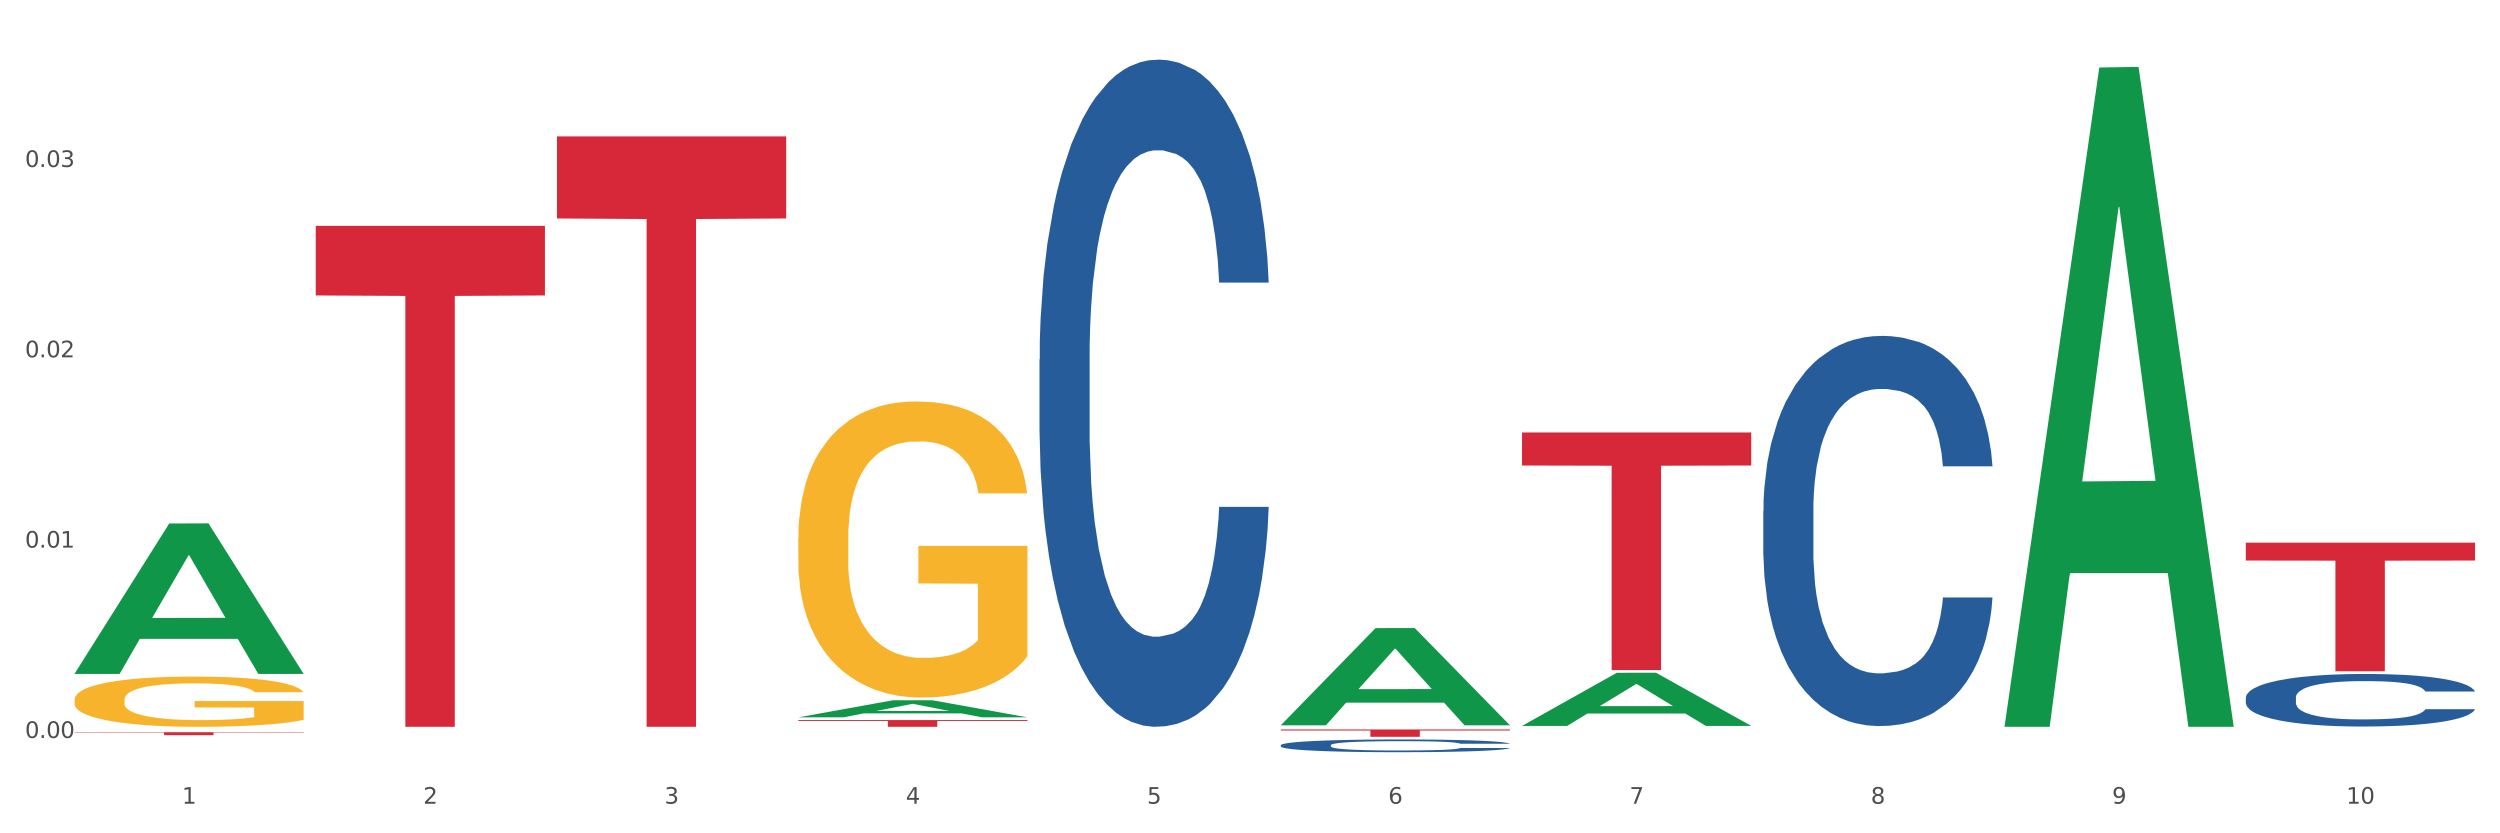
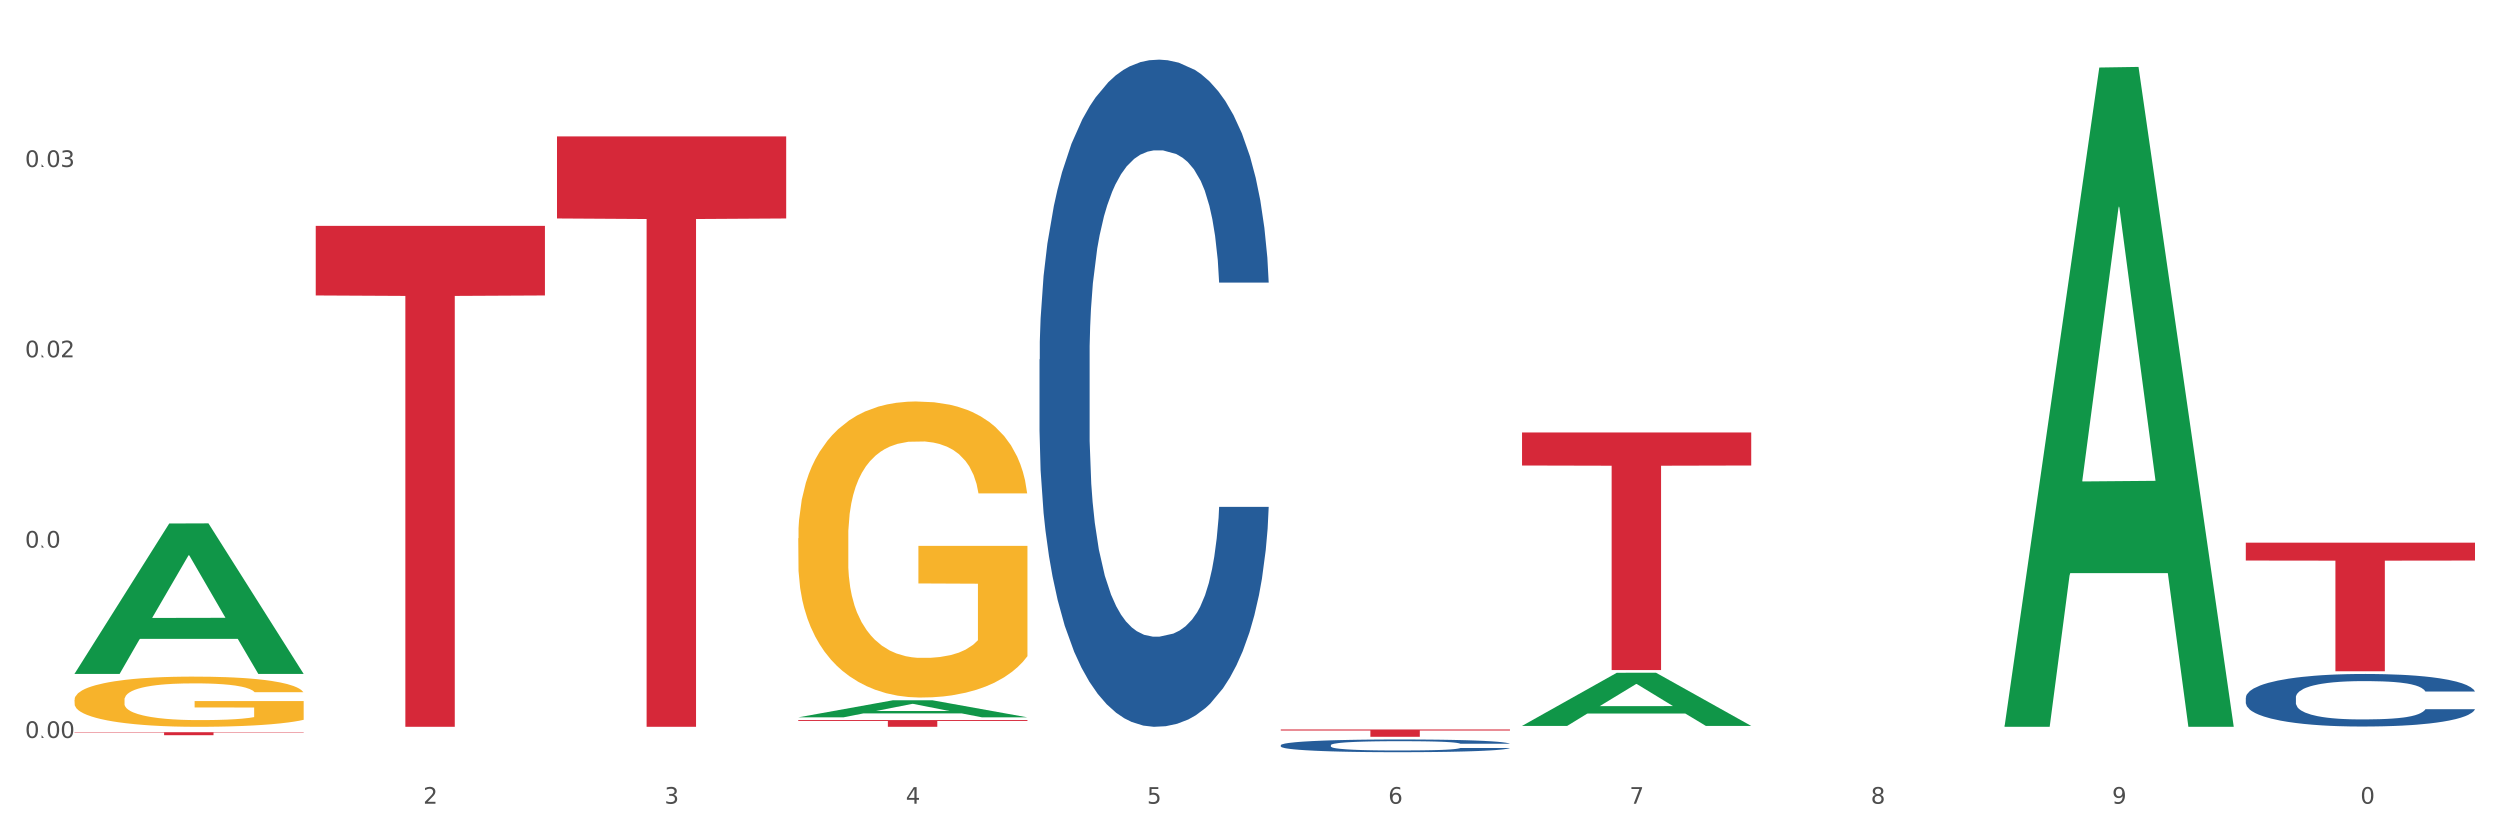
<svg xmlns="http://www.w3.org/2000/svg" xmlns:xlink="http://www.w3.org/1999/xlink" width="1080pt" height="360pt" viewBox="0 0 1080 360" version="1.1">
  <rect x="0" y="0" width="1080" height="360" fill="#333333" stroke="none" />
  <defs>
    <style type="text/css">*{stroke-linejoin: round; stroke-linecap: butt}</style>
  </defs>
  <g id="figure_1">
    <g id="patch_1">
      <path d="M 0 360  L 1080 360  L 1080 0  L 0 0  z " style="fill: #ffffff; stroke: #ffffff; stroke-linejoin: miter" />
    </g>
    <g id="axes_1">
      <g id="matplotlib.axis_1">
        <g id="xtick_1">
          <g id="text_1">
            <g style="fill: #4d4d4d" transform="translate(78.627 347.204) scale(0.096 -0.096)">
              <defs>
-                 <path id="DejaVuSans-31" d="M 794 531  L 1825 531  L 1825 4091  L 703 3866  L 703 4441  L 1819 4666  L 2450 4666  L 2450 531  L 3481 531  L 3481 0  L 794 0  L 794 531  z " transform="scale(0.016)" />
-               </defs>
+                 </defs>
              <use xlink:href="#DejaVuSans-31" />
            </g>
          </g>
        </g>
        <g id="xtick_2">
          <g id="text_2">
            <g style="fill: #4d4d4d" transform="translate(182.851 347.204) scale(0.096 -0.096)">
              <defs>
                <path id="DejaVuSans-32" d="M 1228 531  L 3431 531  L 3431 0  L 469 0  L 469 531  Q 828 903 1448 1529  Q 2069 2156 2228 2338  Q 2531 2678 2651 2914  Q 2772 3150 2772 3378  Q 2772 3750 2511 3984  Q 2250 4219 1831 4219  Q 1534 4219 1204 4116  Q 875 4013 500 3803  L 500 4441  Q 881 4594 1212 4672  Q 1544 4750 1819 4750  Q 2544 4750 2975 4387  Q 3406 4025 3406 3419  Q 3406 3131 3298 2873  Q 3191 2616 2906 2266  Q 2828 2175 2409 1742  Q 1991 1309 1228 531  z " transform="scale(0.016)" />
              </defs>
              <use xlink:href="#DejaVuSans-32" />
            </g>
          </g>
        </g>
        <g id="xtick_3">
          <g id="text_3">
            <g style="fill: #4d4d4d" transform="translate(287.074 347.204) scale(0.096 -0.096)">
              <defs>
                <path id="DejaVuSans-33" d="M 2597 2516  Q 3050 2419 3304 2112  Q 3559 1806 3559 1356  Q 3559 666 3084 287  Q 2609 -91 1734 -91  Q 1441 -91 1130 -33  Q 819 25 488 141  L 488 750  Q 750 597 1062 519  Q 1375 441 1716 441  Q 2309 441 2620 675  Q 2931 909 2931 1356  Q 2931 1769 2642 2001  Q 2353 2234 1838 2234  L 1294 2234  L 1294 2753  L 1863 2753  Q 2328 2753 2575 2939  Q 2822 3125 2822 3475  Q 2822 3834 2567 4026  Q 2313 4219 1838 4219  Q 1578 4219 1281 4162  Q 984 4106 628 3988  L 628 4550  Q 988 4650 1302 4700  Q 1616 4750 1894 4750  Q 2613 4750 3031 4423  Q 3450 4097 3450 3541  Q 3450 3153 3228 2886  Q 3006 2619 2597 2516  z " transform="scale(0.016)" />
              </defs>
              <use xlink:href="#DejaVuSans-33" />
            </g>
          </g>
        </g>
        <g id="xtick_4">
          <g id="text_4">
            <g style="fill: #4d4d4d" transform="translate(391.298 347.204) scale(0.096 -0.096)">
              <defs>
                <path id="DejaVuSans-34" d="M 2419 4116  L 825 1625  L 2419 1625  L 2419 4116  z M 2253 4666  L 3047 4666  L 3047 1625  L 3713 1625  L 3713 1100  L 3047 1100  L 3047 0  L 2419 0  L 2419 1100  L 313 1100  L 313 1709  L 2253 4666  z " transform="scale(0.016)" />
              </defs>
              <use xlink:href="#DejaVuSans-34" />
            </g>
          </g>
        </g>
        <g id="xtick_5">
          <g id="text_5">
            <g style="fill: #4d4d4d" transform="translate(495.522 347.204) scale(0.096 -0.096)">
              <defs>
                <path id="DejaVuSans-35" d="M 691 4666  L 3169 4666  L 3169 4134  L 1269 4134  L 1269 2991  Q 1406 3038 1543 3061  Q 1681 3084 1819 3084  Q 2600 3084 3056 2656  Q 3513 2228 3513 1497  Q 3513 744 3044 326  Q 2575 -91 1722 -91  Q 1428 -91 1123 -41  Q 819 9 494 109  L 494 744  Q 775 591 1075 516  Q 1375 441 1709 441  Q 2250 441 2565 725  Q 2881 1009 2881 1497  Q 2881 1984 2565 2268  Q 2250 2553 1709 2553  Q 1456 2553 1204 2497  Q 953 2441 691 2322  L 691 4666  z " transform="scale(0.016)" />
              </defs>
              <use xlink:href="#DejaVuSans-35" />
            </g>
          </g>
        </g>
        <g id="xtick_6">
          <g id="text_6">
            <g style="fill: #4d4d4d" transform="translate(599.745 347.204) scale(0.096 -0.096)">
              <defs>
                <path id="DejaVuSans-36" d="M 2113 2584  Q 1688 2584 1439 2293  Q 1191 2003 1191 1497  Q 1191 994 1439 701  Q 1688 409 2113 409  Q 2538 409 2786 701  Q 3034 994 3034 1497  Q 3034 2003 2786 2293  Q 2538 2584 2113 2584  z M 3366 4563  L 3366 3988  Q 3128 4100 2886 4159  Q 2644 4219 2406 4219  Q 1781 4219 1451 3797  Q 1122 3375 1075 2522  Q 1259 2794 1537 2939  Q 1816 3084 2150 3084  Q 2853 3084 3261 2657  Q 3669 2231 3669 1497  Q 3669 778 3244 343  Q 2819 -91 2113 -91  Q 1303 -91 875 529  Q 447 1150 447 2328  Q 447 3434 972 4092  Q 1497 4750 2381 4750  Q 2619 4750 2861 4703  Q 3103 4656 3366 4563  z " transform="scale(0.016)" />
              </defs>
              <use xlink:href="#DejaVuSans-36" />
            </g>
          </g>
        </g>
        <g id="xtick_7">
          <g id="text_7">
            <g style="fill: #4d4d4d" transform="translate(703.969 347.204) scale(0.096 -0.096)">
              <defs>
                <path id="DejaVuSans-37" d="M 525 4666  L 3525 4666  L 3525 4397  L 1831 0  L 1172 0  L 2766 4134  L 525 4134  L 525 4666  z " transform="scale(0.016)" />
              </defs>
              <use xlink:href="#DejaVuSans-37" />
            </g>
          </g>
        </g>
        <g id="xtick_8">
          <g id="text_8">
            <g style="fill: #4d4d4d" transform="translate(808.193 347.204) scale(0.096 -0.096)">
              <defs>
                <path id="DejaVuSans-38" d="M 2034 2216  Q 1584 2216 1326 1975  Q 1069 1734 1069 1313  Q 1069 891 1326 650  Q 1584 409 2034 409  Q 2484 409 2743 651  Q 3003 894 3003 1313  Q 3003 1734 2745 1975  Q 2488 2216 2034 2216  z M 1403 2484  Q 997 2584 770 2862  Q 544 3141 544 3541  Q 544 4100 942 4425  Q 1341 4750 2034 4750  Q 2731 4750 3128 4425  Q 3525 4100 3525 3541  Q 3525 3141 3298 2862  Q 3072 2584 2669 2484  Q 3125 2378 3379 2068  Q 3634 1759 3634 1313  Q 3634 634 3220 271  Q 2806 -91 2034 -91  Q 1263 -91 848 271  Q 434 634 434 1313  Q 434 1759 690 2068  Q 947 2378 1403 2484  z M 1172 3481  Q 1172 3119 1398 2916  Q 1625 2713 2034 2713  Q 2441 2713 2670 2916  Q 2900 3119 2900 3481  Q 2900 3844 2670 4047  Q 2441 4250 2034 4250  Q 1625 4250 1398 4047  Q 1172 3844 1172 3481  z " transform="scale(0.016)" />
              </defs>
              <use xlink:href="#DejaVuSans-38" />
            </g>
          </g>
        </g>
        <g id="xtick_9">
          <g id="text_9">
            <g style="fill: #4d4d4d" transform="translate(912.416 347.204) scale(0.096 -0.096)">
              <defs>
                <path id="DejaVuSans-39" d="M 703 97  L 703 672  Q 941 559 1184 500  Q 1428 441 1663 441  Q 2288 441 2617 861  Q 2947 1281 2994 2138  Q 2813 1869 2534 1725  Q 2256 1581 1919 1581  Q 1219 1581 811 2004  Q 403 2428 403 3163  Q 403 3881 828 4315  Q 1253 4750 1959 4750  Q 2769 4750 3195 4129  Q 3622 3509 3622 2328  Q 3622 1225 3098 567  Q 2575 -91 1691 -91  Q 1453 -91 1209 -44  Q 966 3 703 97  z M 1959 2075  Q 2384 2075 2632 2365  Q 2881 2656 2881 3163  Q 2881 3666 2632 3958  Q 2384 4250 1959 4250  Q 1534 4250 1286 3958  Q 1038 3666 1038 3163  Q 1038 2656 1286 2365  Q 1534 2075 1959 2075  z " transform="scale(0.016)" />
              </defs>
              <use xlink:href="#DejaVuSans-39" />
            </g>
          </g>
        </g>
        <g id="xtick_10">
          <g id="text_10">
            <g style="fill: #4d4d4d" transform="translate(1013.586 347.204) scale(0.096 -0.096)">
              <defs>
                <path id="DejaVuSans-30" d="M 2034 4250  Q 1547 4250 1301 3770  Q 1056 3291 1056 2328  Q 1056 1369 1301 889  Q 1547 409 2034 409  Q 2525 409 2770 889  Q 3016 1369 3016 2328  Q 3016 3291 2770 3770  Q 2525 4250 2034 4250  z M 2034 4750  Q 2819 4750 3233 4129  Q 3647 3509 3647 2328  Q 3647 1150 3233 529  Q 2819 -91 2034 -91  Q 1250 -91 836 529  Q 422 1150 422 2328  Q 422 3509 836 4129  Q 1250 4750 2034 4750  z " transform="scale(0.016)" />
              </defs>
              <use xlink:href="#DejaVuSans-31" />
              <use xlink:href="#DejaVuSans-30" transform="translate(63.623 0)" />
            </g>
          </g>
        </g>
        <g id="xtick_11" />
        <g id="xtick_12" />
        <g id="xtick_13" />
        <g id="xtick_14" />
        <g id="xtick_15" />
        <g id="xtick_16" />
        <g id="xtick_17" />
        <g id="xtick_18" />
        <g id="xtick_19" />
      </g>
      <g id="matplotlib.axis_2">
        <g id="ytick_1">
          <g id="text_11">
            <g style="fill: #4d4d4d" transform="translate(10.8 318.79) scale(0.096 -0.096)">
              <defs>
-                 <path id="DejaVuSans-2e" d="M 684 794  L 1344 794  L 1344 0  L 684 0  L 684 794  z " transform="scale(0.016)" />
+                 <path id="DejaVuSans-2e" d="M 684 794  L 1344 0  L 684 0  L 684 794  z " transform="scale(0.016)" />
              </defs>
              <use xlink:href="#DejaVuSans-30" />
              <use xlink:href="#DejaVuSans-2e" transform="translate(63.623 0)" />
              <use xlink:href="#DejaVuSans-30" transform="translate(95.41 0)" />
              <use xlink:href="#DejaVuSans-30" transform="translate(159.033 0)" />
            </g>
          </g>
        </g>
        <g id="ytick_2">
          <g id="text_12">
            <g style="fill: #4d4d4d" transform="translate(10.8 236.572) scale(0.096 -0.096)">
              <use xlink:href="#DejaVuSans-30" />
              <use xlink:href="#DejaVuSans-2e" transform="translate(63.623 0)" />
              <use xlink:href="#DejaVuSans-30" transform="translate(95.41 0)" />
              <use xlink:href="#DejaVuSans-31" transform="translate(159.033 0)" />
            </g>
          </g>
        </g>
        <g id="ytick_3">
          <g id="text_13">
            <g style="fill: #4d4d4d" transform="translate(10.8 154.355) scale(0.096 -0.096)">
              <use xlink:href="#DejaVuSans-30" />
              <use xlink:href="#DejaVuSans-2e" transform="translate(63.623 0)" />
              <use xlink:href="#DejaVuSans-30" transform="translate(95.41 0)" />
              <use xlink:href="#DejaVuSans-32" transform="translate(159.033 0)" />
            </g>
          </g>
        </g>
        <g id="ytick_4">
          <g id="text_14">
            <g style="fill: #4d4d4d" transform="translate(10.8 72.137) scale(0.096 -0.096)">
              <use xlink:href="#DejaVuSans-30" />
              <use xlink:href="#DejaVuSans-2e" transform="translate(63.623 0)" />
              <use xlink:href="#DejaVuSans-30" transform="translate(95.41 0)" />
              <use xlink:href="#DejaVuSans-33" transform="translate(159.033 0)" />
            </g>
          </g>
        </g>
        <g id="ytick_5" />
        <g id="ytick_6" />
        <g id="ytick_7" />
        <g id="ytick_8" />
      </g>
      <g id="PolyCollection_1">
        <path d="M 32.175 291.019  L 32.277 290.957  L 73.107 226.149  L 90.051 226.088  L 131.187 291.141  L 111.589 291.141  L 102.709 275.992  L 60.552 275.992  L 60.246 276.237  L 51.671 291.141  L 32.175 291.141  L 32.175 291.019  L 65.86 266.952  L 97.401 266.891  L 81.783 239.954  L 81.579 239.831  L 81.375 240.015  L 65.758 266.891  L 65.86 266.952  L 32.175 291.019  z " clip-path="url(#p4000400aac)" style="fill: #109648" />
        <path d="M 240.622 58.935  L 339.635 58.935  L 339.635 94.378  L 300.687 94.618  L 300.687 313.985  L 279.336 313.985  L 279.336 94.618  L 240.622 94.378  L 240.622 59.174  L 240.622 58.935  z " clip-path="url(#p4000400aac)" style="fill: #d62839" />
        <path d="M 344.846 311.058  L 443.858 311.058  L 443.858 311.464  L 404.91 311.467  L 404.91 313.985  L 383.559 313.985  L 383.559 311.467  L 344.846 311.464  L 344.846 311.06  L 344.846 311.058  z " clip-path="url(#p4000400aac)" style="fill: #d62839" />
        <path d="M 553.293 315.142  L 652.306 315.142  L 652.306 315.58  L 613.358 315.583  L 613.358 318.289  L 592.006 318.289  L 592.006 315.583  L 553.293 315.58  L 553.293 315.145  L 553.293 315.142  z " clip-path="url(#p4000400aac)" style="fill: #d62839" />
        <path d="M 657.517 186.837  L 756.529 186.837  L 756.529 201.098  L 717.581 201.194  L 717.581 289.461  L 696.23 289.461  L 696.23 201.194  L 657.517 201.098  L 657.517 186.933  L 657.517 186.837  z " clip-path="url(#p4000400aac)" style="fill: #d62839" />
        <path d="M 970.188 234.43  L 1069.2 234.43  L 1069.2 242.152  L 1030.252 242.204  L 1030.252 289.995  L 1008.901 289.995  L 1008.901 242.204  L 970.188 242.152  L 970.188 234.482  L 970.188 234.43  z " clip-path="url(#p4000400aac)" style="fill: #d62839" />
        <path d="M 344.846 232.539  L 344.963 232.422  L 344.963 228.217  L 345.197 224.596  L 346.366 215.834  L 348.119 208.592  L 349.405 204.737  L 350.691 201.583  L 352.21 198.429  L 354.081 195.158  L 357.471 190.369  L 359.575 187.915  L 362.147 185.345  L 366.823 181.607  L 370.213 179.505  L 373.72 177.752  L 379.448 175.65  L 383.188 174.715  L 387.163 174.014  L 391.956 173.547  L 395.579 173.43  L 403.529 173.781  L 410.309 174.832  L 413.582 175.65  L 417.79 177.052  L 420.011 177.986  L 423.635 179.855  L 427.376 182.308  L 429.947 184.411  L 433.805 188.383  L 436.728 192.354  L 439.416 197.261  L 440.819 200.648  L 441.871 203.802  L 442.806 207.424  L 443.741 213.148  L 422.7 213.148  L 421.882 209.059  L 420.596 205.204  L 418.725 201.466  L 417.089 199.13  L 414.283 196.209  L 411.711 194.34  L 409.023 192.939  L 405.75 191.77  L 403.178 191.186  L 399.554 190.719  L 392.423 190.836  L 387.63 191.77  L 384.357 192.939  L 382.253 193.99  L 380.383 195.158  L 378.279 196.793  L 375.824 199.247  L 374.07 201.466  L 372.317 204.27  L 370.914 207.073  L 369.628 210.344  L 368.576 213.849  L 367.758 217.47  L 367.056 221.909  L 366.472 229.268  L 366.472 245.272  L 366.706 248.893  L 367.29 253.683  L 367.992 257.304  L 369.161 261.626  L 370.213 264.547  L 372.2 268.752  L 374.421 272.257  L 376.174 274.476  L 377.928 276.345  L 380.967 278.915  L 384.357 281.018  L 387.28 282.303  L 391.254 283.471  L 393.943 283.938  L 396.281 284.172  L 402.009 284.172  L 406.1 283.821  L 410.659 283.004  L 414.166 281.952  L 417.089 280.667  L 420.362 278.565  L 422.466 276.579  L 422.466 252.164  L 396.748 252.047  L 396.748 235.81  L 443.858 235.81  L 443.858 283.471  L 441.871 285.924  L 439.65 288.144  L 437.312 290.129  L 433.805 292.583  L 429.597 294.919  L 425.856 296.554  L 421.882 297.956  L 417.206 299.241  L 411.127 300.409  L 407.386 300.877  L 402.71 301.227  L 397.216 301.344  L 392.423 301.11  L 387.747 300.526  L 382.838 299.475  L 378.045 297.956  L 374.421 296.438  L 370.797 294.568  L 366.94 292.115  L 363.9 289.779  L 361.562 287.676  L 358.99 284.99  L 356.185 281.485  L 354.081 278.331  L 352.21 275.06  L 350.223 270.855  L 348.82 267.234  L 347.418 262.678  L 346.599 259.29  L 345.664 254.033  L 344.963 246.674  L 344.846 232.539  z " clip-path="url(#p4000400aac)" style="fill: #f7b32b" />
        <path d="M 136.399 97.561  L 235.411 97.561  L 235.411 127.637  L 196.463 127.84  L 196.463 313.985  L 175.112 313.985  L 175.112 127.84  L 136.399 127.637  L 136.399 97.764  L 136.399 97.561  z " clip-path="url(#p4000400aac)" style="fill: #d62839" />
        <path d="M 970.188 301.356  L 970.305 301.335  L 970.305 300.754  L 970.656 299.966  L 971.943 298.514  L 973.582 297.415  L 976.39 296.129  L 977.912 295.59  L 979.902 294.989  L 983.998 294.014  L 988.679 293.184  L 991.956 292.728  L 994.414 292.438  L 999.915 291.919  L 1003.075 291.691  L 1006.352 291.505  L 1009.161 291.38  L 1013.842 291.235  L 1017.587 291.173  L 1021.917 291.152  L 1025.546 291.173  L 1030.344 291.256  L 1037.366 291.505  L 1040.058 291.65  L 1043.686 291.899  L 1047.431 292.23  L 1050.474 292.562  L 1053.985 293.039  L 1057.613 293.661  L 1061.125 294.45  L 1063.582 295.175  L 1065.572 295.943  L 1067.327 296.876  L 1068.615 297.892  L 1069.2 298.742  L 1047.782 298.742  L 1047.197 297.975  L 1046.027 297.146  L 1044.857 296.586  L 1043.569 296.129  L 1041.58 295.611  L 1039.824 295.279  L 1036.898 294.885  L 1034.206 294.636  L 1031.983 294.491  L 1029.291 294.367  L 1023.556 294.242  L 1019.46 294.242  L 1016.885 294.284  L 1013.725 294.387  L 1011.033 294.532  L 1007.873 294.781  L 1005.415 295.051  L 1002.958 295.404  L 1001.553 295.652  L 999.447 296.109  L 998.042 296.482  L 996.17 297.125  L 995.116 297.581  L 993.244 298.763  L 992.424 299.634  L 992.073 300.236  L 991.839 300.899  L 991.839 304.135  L 992.541 305.586  L 993.127 306.208  L 994.063 306.914  L 995.818 307.826  L 998.393 308.718  L 1001.085 309.361  L 1003.309 309.755  L 1005.415 310.045  L 1007.522 310.273  L 1010.097 310.481  L 1012.203 310.605  L 1015.363 310.729  L 1019.109 310.792  L 1022.035 310.792  L 1028.003 310.688  L 1030.695 310.584  L 1033.27 310.439  L 1036.079 310.211  L 1038.303 309.962  L 1039.59 309.776  L 1041.697 309.381  L 1043.335 308.967  L 1044.739 308.49  L 1045.676 308.075  L 1046.729 307.453  L 1047.548 306.748  L 1047.782 306.374  L 1069.2 306.374  L 1068.732 307.121  L 1067.913 307.847  L 1066.274 308.822  L 1064.987 309.381  L 1062.997 310.066  L 1060.89 310.647  L 1057.965 311.289  L 1055.273 311.766  L 1052.464 312.181  L 1049.421 312.555  L 1043.92 313.073  L 1041.931 313.218  L 1037.717 313.467  L 1034.44 313.612  L 1029.642 313.757  L 1024.726 313.84  L 1019.577 313.861  L 1015.012 313.82  L 1009.98 313.695  L 1006.82 313.571  L 1003.309 313.384  L 999.212 313.094  L 995.35 312.741  L 991.722 312.326  L 988.328 311.849  L 985.168 311.31  L 981.072 310.418  L 978.029 309.547  L 975.805 308.739  L 974.284 308.054  L 972.762 307.183  L 971.943 306.582  L 970.656 305.13  L 970.188 303.782  L 970.188 301.356  z " clip-path="url(#p4000400aac)" style="fill: #255c99" />
        <path d="M 32.175 316.3  L 131.187 316.3  L 131.187 316.479  L 92.239 316.481  L 92.239 317.592  L 70.888 317.592  L 70.888 316.481  L 32.175 316.479  L 32.175 316.301  L 32.175 316.3  z " clip-path="url(#p4000400aac)" style="fill: #d62839" />
        <path d="M 553.293 321.919  L 553.41 321.914  L 553.41 321.773  L 553.761 321.582  L 555.049 321.231  L 556.687 320.964  L 559.496 320.653  L 561.017 320.522  L 563.007 320.376  L 567.103 320.14  L 571.785 319.939  L 575.062 319.829  L 577.52 319.758  L 583.02 319.633  L 586.18 319.577  L 589.457 319.532  L 592.266 319.502  L 596.948 319.467  L 600.693 319.452  L 605.023 319.447  L 608.651 319.452  L 613.45 319.472  L 620.472 319.532  L 623.164 319.567  L 626.792 319.628  L 630.537 319.708  L 633.58 319.788  L 637.091 319.904  L 640.719 320.055  L 644.23 320.246  L 646.688 320.422  L 648.677 320.607  L 650.433 320.834  L 651.72 321.08  L 652.306 321.286  L 630.888 321.286  L 630.303 321.1  L 629.132 320.899  L 627.962 320.763  L 626.675 320.653  L 624.685 320.527  L 622.929 320.447  L 620.004 320.351  L 617.312 320.291  L 615.088 320.256  L 612.396 320.226  L 606.661 320.195  L 602.565 320.195  L 599.99 320.205  L 596.83 320.231  L 594.139 320.266  L 590.979 320.326  L 588.521 320.391  L 586.063 320.477  L 584.659 320.537  L 582.552 320.648  L 581.148 320.738  L 579.275 320.894  L 578.222 321.005  L 576.349 321.291  L 575.53 321.502  L 575.179 321.648  L 574.945 321.809  L 574.945 322.593  L 575.647 322.944  L 576.232 323.095  L 577.168 323.266  L 578.924 323.487  L 581.499 323.703  L 584.191 323.859  L 586.414 323.954  L 588.521 324.025  L 590.628 324.08  L 593.202 324.13  L 595.309 324.161  L 598.469 324.191  L 602.214 324.206  L 605.14 324.206  L 611.109 324.181  L 613.801 324.155  L 616.375 324.12  L 619.184 324.065  L 621.408 324.005  L 622.695 323.959  L 624.802 323.864  L 626.441 323.763  L 627.845 323.648  L 628.781 323.547  L 629.835 323.397  L 630.654 323.226  L 630.888 323.135  L 652.306 323.135  L 651.837 323.316  L 651.018 323.492  L 649.38 323.728  L 648.092 323.864  L 646.103 324.03  L 643.996 324.171  L 641.07 324.326  L 638.378 324.442  L 635.569 324.542  L 632.526 324.633  L 627.026 324.759  L 625.036 324.794  L 620.823 324.854  L 617.546 324.889  L 612.747 324.924  L 607.832 324.944  L 602.682 324.95  L 598.118 324.939  L 593.085 324.909  L 589.925 324.879  L 586.414 324.834  L 582.318 324.764  L 578.456 324.678  L 574.828 324.578  L 571.434 324.462  L 568.274 324.331  L 564.177 324.115  L 561.135 323.904  L 558.911 323.708  L 557.389 323.542  L 555.868 323.331  L 555.049 323.186  L 553.761 322.834  L 553.293 322.507  L 553.293 321.919  z " clip-path="url(#p4000400aac)" style="fill: #255c99" />
        <path d="M 344.846 309.886  L 344.948 309.879  L 385.778 302.508  L 402.722 302.501  L 443.858 309.9  L 424.26 309.9  L 415.379 308.177  L 373.223 308.177  L 372.916 308.205  L 364.342 309.9  L 344.846 309.9  L 344.846 309.886  L 378.53 307.149  L 410.072 307.142  L 394.454 304.078  L 394.25 304.064  L 394.046 304.085  L 378.428 307.142  L 378.53 307.149  L 344.846 309.886  z " clip-path="url(#p4000400aac)" style="fill: #109648" />
-         <path d="M 553.293 313.271  L 553.395 313.232  L 594.225 271.35  L 611.169 271.31  L 652.306 313.35  L 632.707 313.35  L 623.827 303.561  L 581.67 303.561  L 581.364 303.719  L 572.789 313.35  L 553.293 313.35  L 553.293 313.271  L 586.978 297.718  L 618.519 297.679  L 602.901 280.271  L 602.697 280.192  L 602.493 280.31  L 586.876 297.679  L 586.978 297.718  L 553.293 313.271  z " clip-path="url(#p4000400aac)" style="fill: #109648" />
        <path d="M 449.069 155.264  L 449.187 155  L 449.187 147.63  L 449.538 137.628  L 450.825 119.202  L 452.464 105.252  L 455.272 88.932  L 456.794 82.088  L 458.783 74.455  L 462.88 62.084  L 467.561 51.555  L 470.838 45.764  L 473.296 42.079  L 478.797 35.499  L 481.957 32.603  L 485.234 30.234  L 488.042 28.655  L 492.724 26.812  L 496.469 26.023  L 500.799 25.759  L 504.427 26.023  L 509.226 27.076  L 516.248 30.234  L 518.94 32.077  L 522.568 35.235  L 526.313 39.447  L 529.356 43.658  L 532.867 49.712  L 536.495 57.609  L 540.006 67.611  L 542.464 76.824  L 544.454 86.563  L 546.209 98.408  L 547.497 111.306  L 548.082 122.098  L 526.664 122.098  L 526.079 112.359  L 524.909 101.83  L 523.738 94.723  L 522.451 88.932  L 520.461 82.352  L 518.706 78.14  L 515.78 73.139  L 513.088 69.98  L 510.864 68.138  L 508.173 66.559  L 502.438 64.979  L 498.342 64.979  L 495.767 65.506  L 492.607 66.822  L 489.915 68.664  L 486.755 71.823  L 484.297 75.245  L 481.84 79.72  L 480.435 82.878  L 478.328 88.669  L 476.924 93.407  L 475.051 101.567  L 473.998 107.358  L 472.126 122.361  L 471.306 133.416  L 470.955 141.05  L 470.721 149.473  L 470.721 190.535  L 471.423 208.96  L 472.009 216.857  L 472.945 225.806  L 474.7 237.388  L 477.275 248.706  L 479.967 256.866  L 482.191 261.867  L 484.297 265.553  L 486.404 268.448  L 488.979 271.08  L 491.085 272.659  L 494.245 274.239  L 497.991 275.028  L 500.916 275.028  L 506.885 273.712  L 509.577 272.396  L 512.152 270.554  L 514.961 267.658  L 517.184 264.5  L 518.472 262.131  L 520.578 257.13  L 522.217 251.865  L 523.621 245.811  L 524.558 240.547  L 525.611 232.65  L 526.43 223.701  L 526.664 218.963  L 548.082 218.963  L 547.614 228.439  L 546.795 237.651  L 545.156 250.023  L 543.869 257.13  L 541.879 265.816  L 539.772 273.186  L 536.846 281.346  L 534.155 287.4  L 531.346 292.664  L 528.303 297.402  L 522.802 303.983  L 520.813 305.825  L 516.599 308.984  L 513.322 310.826  L 508.524 312.669  L 503.608 313.722  L 498.459 313.985  L 493.894 313.458  L 488.862 311.879  L 485.702 310.3  L 482.191 307.931  L 478.094 304.246  L 474.232 299.771  L 470.604 294.507  L 467.21 288.453  L 464.05 281.609  L 459.954 270.29  L 456.911 259.235  L 454.687 248.97  L 453.166 240.283  L 451.644 229.228  L 450.825 221.595  L 449.538 203.169  L 449.069 186.06  L 449.069 155.264  z " clip-path="url(#p4000400aac)" style="fill: #255c99" />
        <path d="M 657.517 313.555  L 657.619 313.534  L 698.449 290.64  L 715.393 290.619  L 756.529 313.598  L 736.931 313.598  L 728.05 308.247  L 685.893 308.247  L 685.587 308.334  L 677.013 313.598  L 657.517 313.598  L 657.517 313.555  L 691.201 305.054  L 722.742 305.032  L 707.125 295.517  L 706.921 295.474  L 706.717 295.538  L 691.099 305.032  L 691.201 305.054  L 657.517 313.555  z " clip-path="url(#p4000400aac)" style="fill: #109648" />
        <path d="M 865.964 313.45  L 866.066 313.182  L 906.896 29.17  L 923.84 28.903  L 964.976 313.985  L 945.378 313.985  L 936.498 247.6  L 894.341 247.6  L 894.034 248.67  L 885.46 313.985  L 865.964 313.985  L 865.964 313.45  L 899.649 207.983  L 931.19 207.715  L 915.572 89.667  L 915.368 89.131  L 915.164 89.934  L 899.547 207.715  L 899.649 207.983  L 865.964 313.45  z " clip-path="url(#p4000400aac)" style="fill: #109648" />
        <path d="M 32.175 302.32  L 32.292 302.3  L 32.292 301.587  L 32.526 300.973  L 33.695 299.488  L 35.448 298.26  L 36.734 297.606  L 38.02 297.071  L 39.54 296.537  L 41.41 295.982  L 44.8 295.17  L 46.904 294.754  L 49.476 294.318  L 54.152 293.685  L 57.542 293.328  L 61.049 293.031  L 66.777 292.675  L 70.517 292.516  L 74.492 292.397  L 79.285 292.318  L 82.909 292.298  L 90.858 292.358  L 97.638 292.536  L 100.911 292.675  L 105.119 292.912  L 107.34 293.071  L 110.964 293.387  L 114.705 293.803  L 117.277 294.16  L 121.134 294.833  L 124.057 295.507  L 126.745 296.338  L 128.148 296.913  L 129.2 297.448  L 130.135 298.062  L 131.071 299.032  L 110.029 299.032  L 109.211 298.339  L 107.925 297.685  L 106.054 297.051  L 104.418 296.655  L 101.612 296.16  L 99.041 295.843  L 96.352 295.606  L 93.079 295.408  L 90.507 295.309  L 86.883 295.229  L 79.752 295.249  L 74.96 295.408  L 71.686 295.606  L 69.582 295.784  L 67.712 295.982  L 65.608 296.259  L 63.153 296.675  L 61.399 297.051  L 59.646 297.527  L 58.243 298.002  L 56.957 298.557  L 55.905 299.151  L 55.087 299.765  L 54.386 300.517  L 53.801 301.765  L 53.801 304.478  L 54.035 305.092  L 54.619 305.904  L 55.321 306.518  L 56.49 307.251  L 57.542 307.746  L 59.529 308.459  L 61.75 309.053  L 63.504 309.43  L 65.257 309.747  L 68.296 310.182  L 71.686 310.539  L 74.609 310.757  L 78.583 310.955  L 81.272 311.034  L 83.61 311.074  L 89.338 311.074  L 93.429 311.014  L 97.988 310.876  L 101.495 310.697  L 104.418 310.479  L 107.691 310.123  L 109.795 309.786  L 109.795 305.647  L 84.078 305.627  L 84.078 302.874  L 131.187 302.874  L 131.187 310.955  L 129.2 311.371  L 126.979 311.747  L 124.641 312.084  L 121.134 312.5  L 116.926 312.896  L 113.185 313.173  L 109.211 313.411  L 104.535 313.628  L 98.456 313.826  L 94.715 313.906  L 90.039 313.965  L 84.545 313.985  L 79.752 313.945  L 75.076 313.846  L 70.167 313.668  L 65.374 313.411  L 61.75 313.153  L 58.126 312.836  L 54.269 312.42  L 51.229 312.024  L 48.891 311.668  L 46.32 311.212  L 43.514 310.618  L 41.41 310.083  L 39.54 309.529  L 37.552 308.816  L 36.15 308.202  L 34.747 307.429  L 33.928 306.855  L 32.993 305.964  L 32.292 304.716  L 32.175 302.32  z " clip-path="url(#p4000400aac)" style="fill: #f7b32b" />
-         <path d="M 761.74 220.841  L 761.857 220.687  L 761.857 216.377  L 762.208 210.527  L 763.496 199.752  L 765.134 191.593  L 767.943 182.049  L 769.465 178.046  L 771.454 173.582  L 775.551 166.347  L 780.232 160.189  L 783.509 156.803  L 785.967 154.647  L 791.467 150.799  L 794.627 149.106  L 797.904 147.72  L 800.713 146.797  L 805.395 145.719  L 809.14 145.257  L 813.47 145.103  L 817.098 145.257  L 821.897 145.873  L 828.919 147.72  L 831.611 148.798  L 835.239 150.645  L 838.984 153.108  L 842.027 155.571  L 845.538 159.112  L 849.166 163.73  L 852.677 169.58  L 855.135 174.967  L 857.125 180.663  L 858.88 187.59  L 860.168 195.133  L 860.753 201.445  L 839.335 201.445  L 838.75 195.749  L 837.58 189.592  L 836.409 185.435  L 835.122 182.049  L 833.132 178.2  L 831.377 175.737  L 828.451 172.812  L 825.759 170.965  L 823.535 169.887  L 820.843 168.964  L 815.109 168.04  L 811.012 168.04  L 808.438 168.348  L 805.278 169.118  L 802.586 170.195  L 799.426 172.043  L 796.968 174.044  L 794.51 176.661  L 793.106 178.508  L 790.999 181.895  L 789.595 184.666  L 787.722 189.438  L 786.669 192.824  L 784.796 201.599  L 783.977 208.064  L 783.626 212.529  L 783.392 217.455  L 783.392 241.469  L 784.094 252.245  L 784.679 256.863  L 785.616 262.097  L 787.371 268.87  L 789.946 275.49  L 792.638 280.262  L 794.862 283.187  L 796.968 285.342  L 799.075 287.035  L 801.65 288.575  L 803.756 289.498  L 806.916 290.422  L 810.661 290.884  L 813.587 290.884  L 819.556 290.114  L 822.248 289.344  L 824.823 288.267  L 827.632 286.573  L 829.855 284.726  L 831.143 283.341  L 833.249 280.416  L 834.888 277.337  L 836.292 273.796  L 837.229 270.718  L 838.282 266.099  L 839.101 260.865  L 839.335 258.095  L 860.753 258.095  L 860.285 263.636  L 859.465 269.024  L 857.827 276.259  L 856.539 280.416  L 854.55 285.496  L 852.443 289.806  L 849.517 294.578  L 846.825 298.119  L 844.017 301.198  L 840.974 303.968  L 835.473 307.817  L 833.483 308.894  L 829.27 310.742  L 825.993 311.819  L 821.195 312.897  L 816.279 313.513  L 811.13 313.667  L 806.565 313.359  L 801.533 312.435  L 798.373 311.511  L 794.862 310.126  L 790.765 307.971  L 786.903 305.354  L 783.275 302.275  L 779.881 298.734  L 776.721 294.732  L 772.625 288.113  L 769.582 281.647  L 767.358 275.644  L 765.837 270.564  L 764.315 264.098  L 763.496 259.634  L 762.208 248.858  L 761.74 238.852  L 761.74 220.841  z " clip-path="url(#p4000400aac)" style="fill: #255c99" />
      </g>
    </g>
  </g>
  <defs>
    <clipPath id="p4000400aac">
      <rect x="32.175" y="10.8" width="1037.025" height="329.109" />
    </clipPath>
  </defs>
</svg>